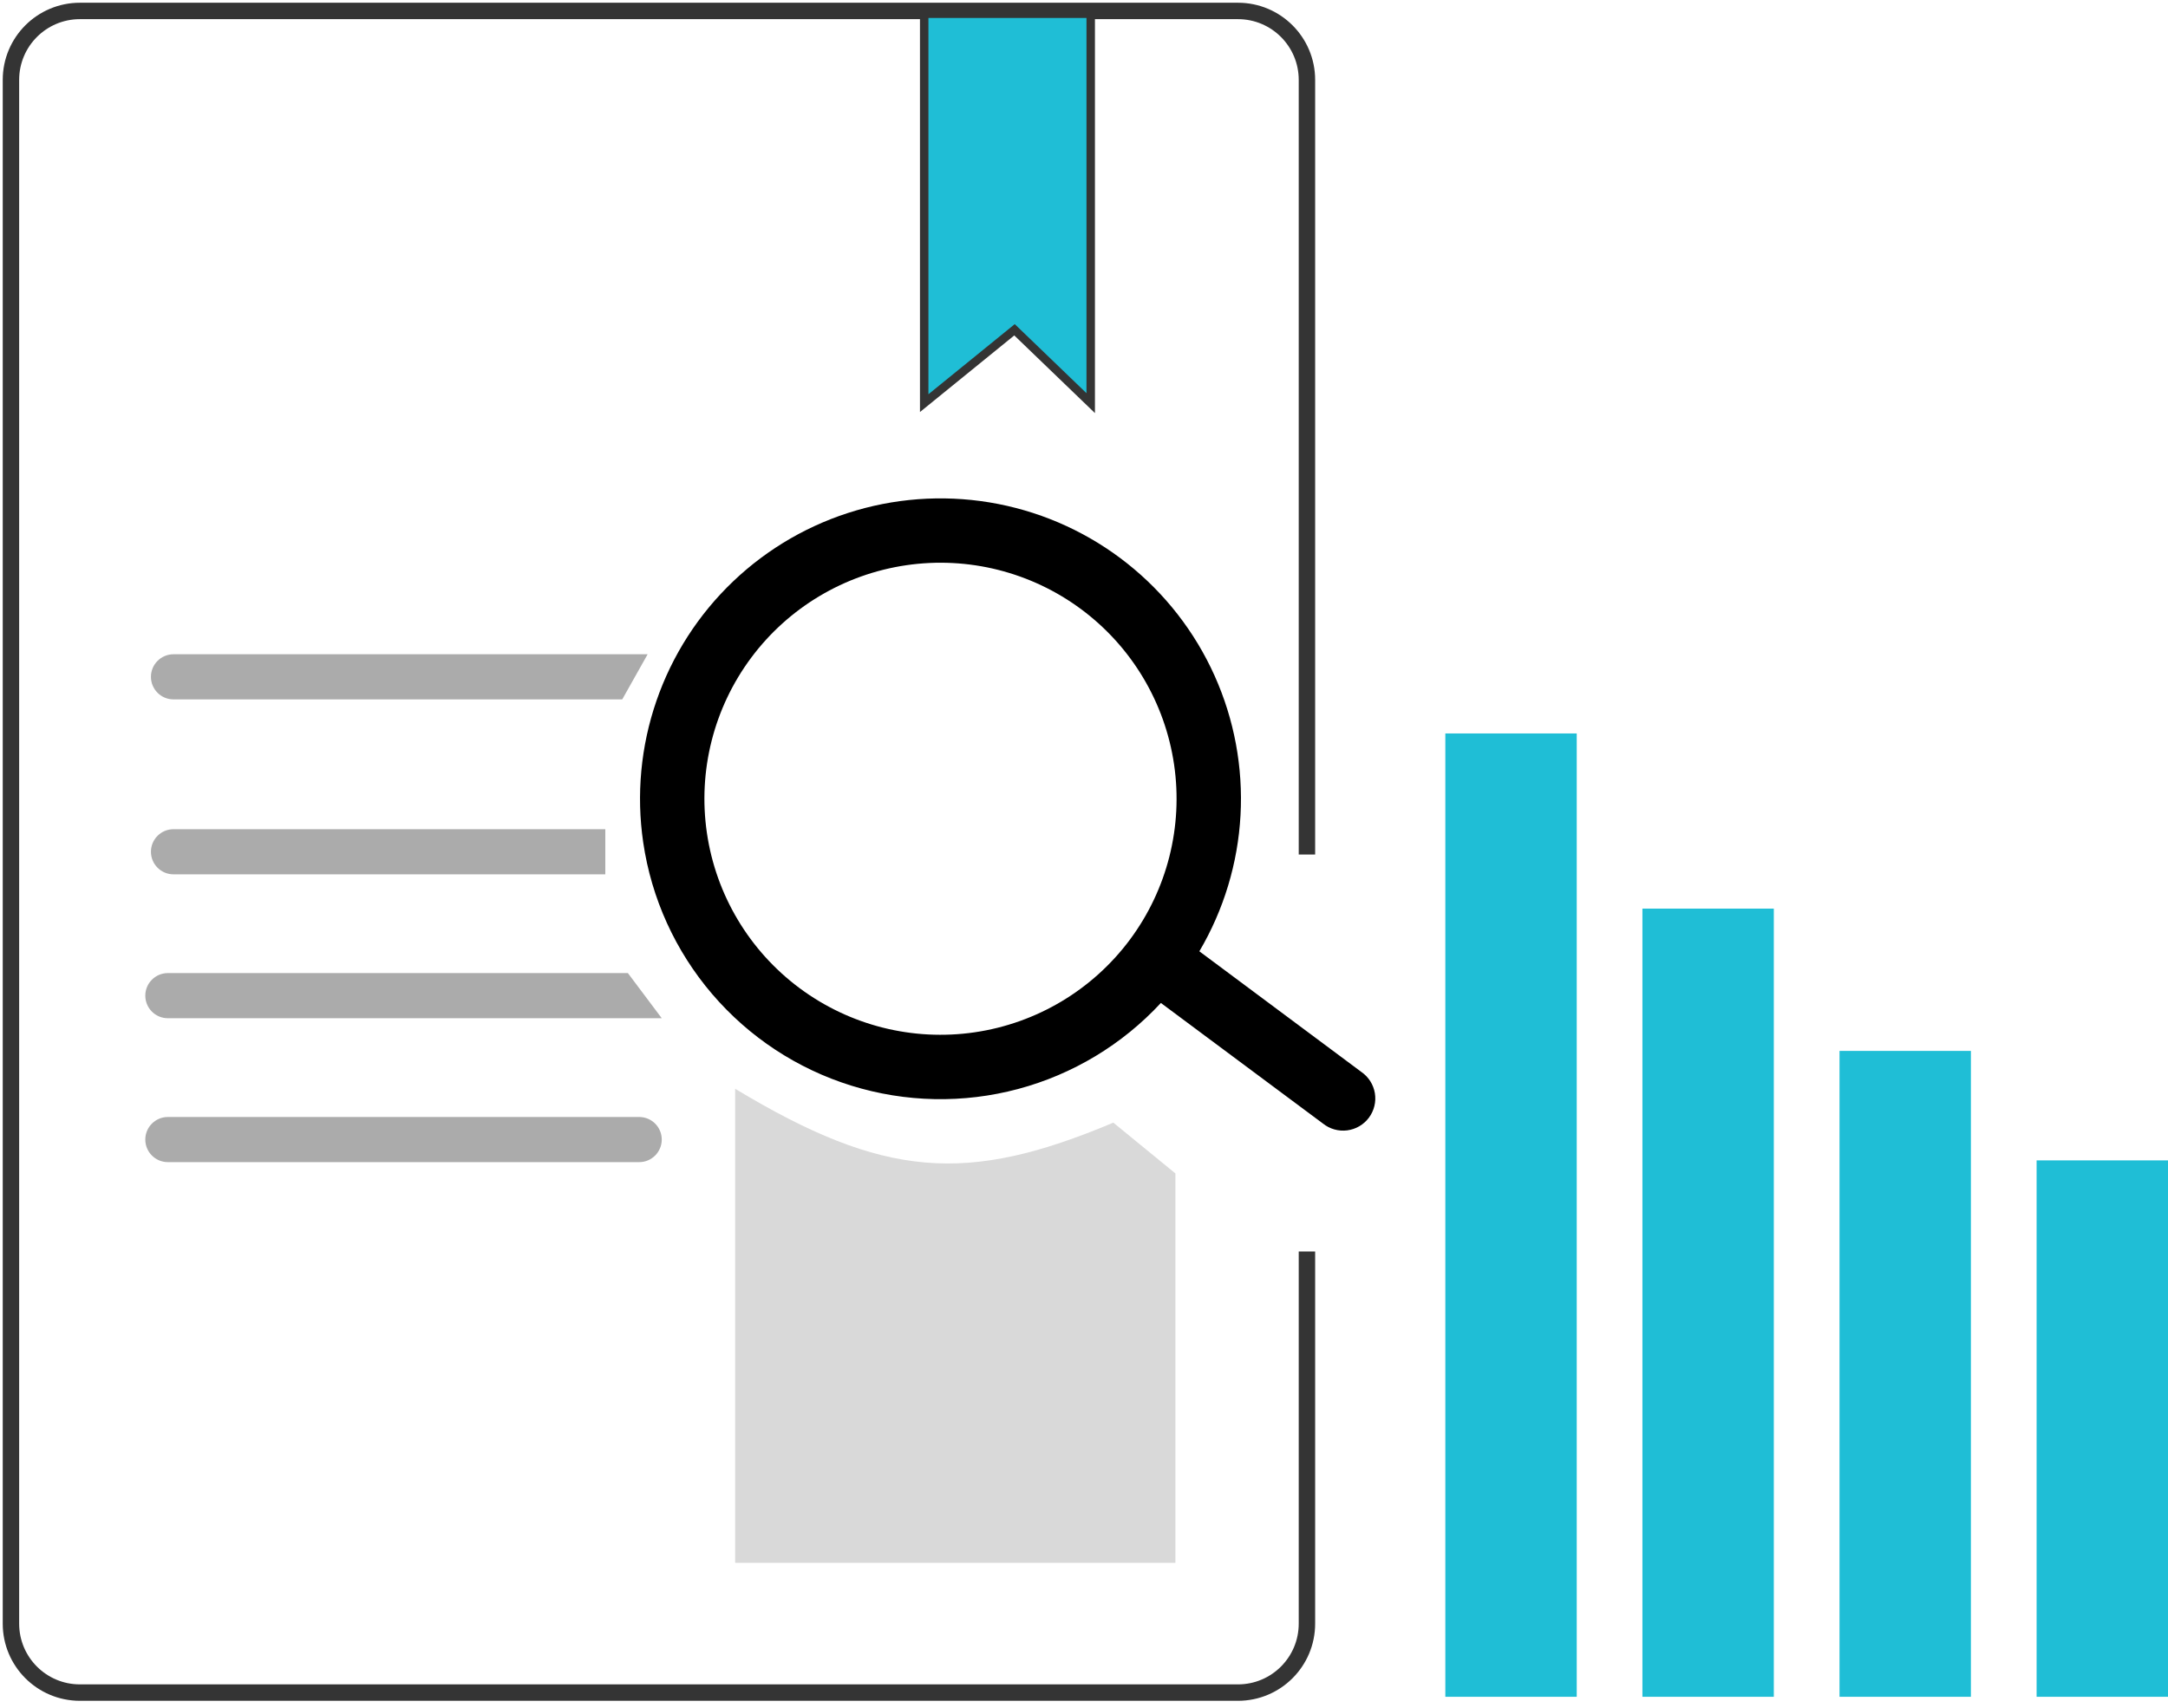
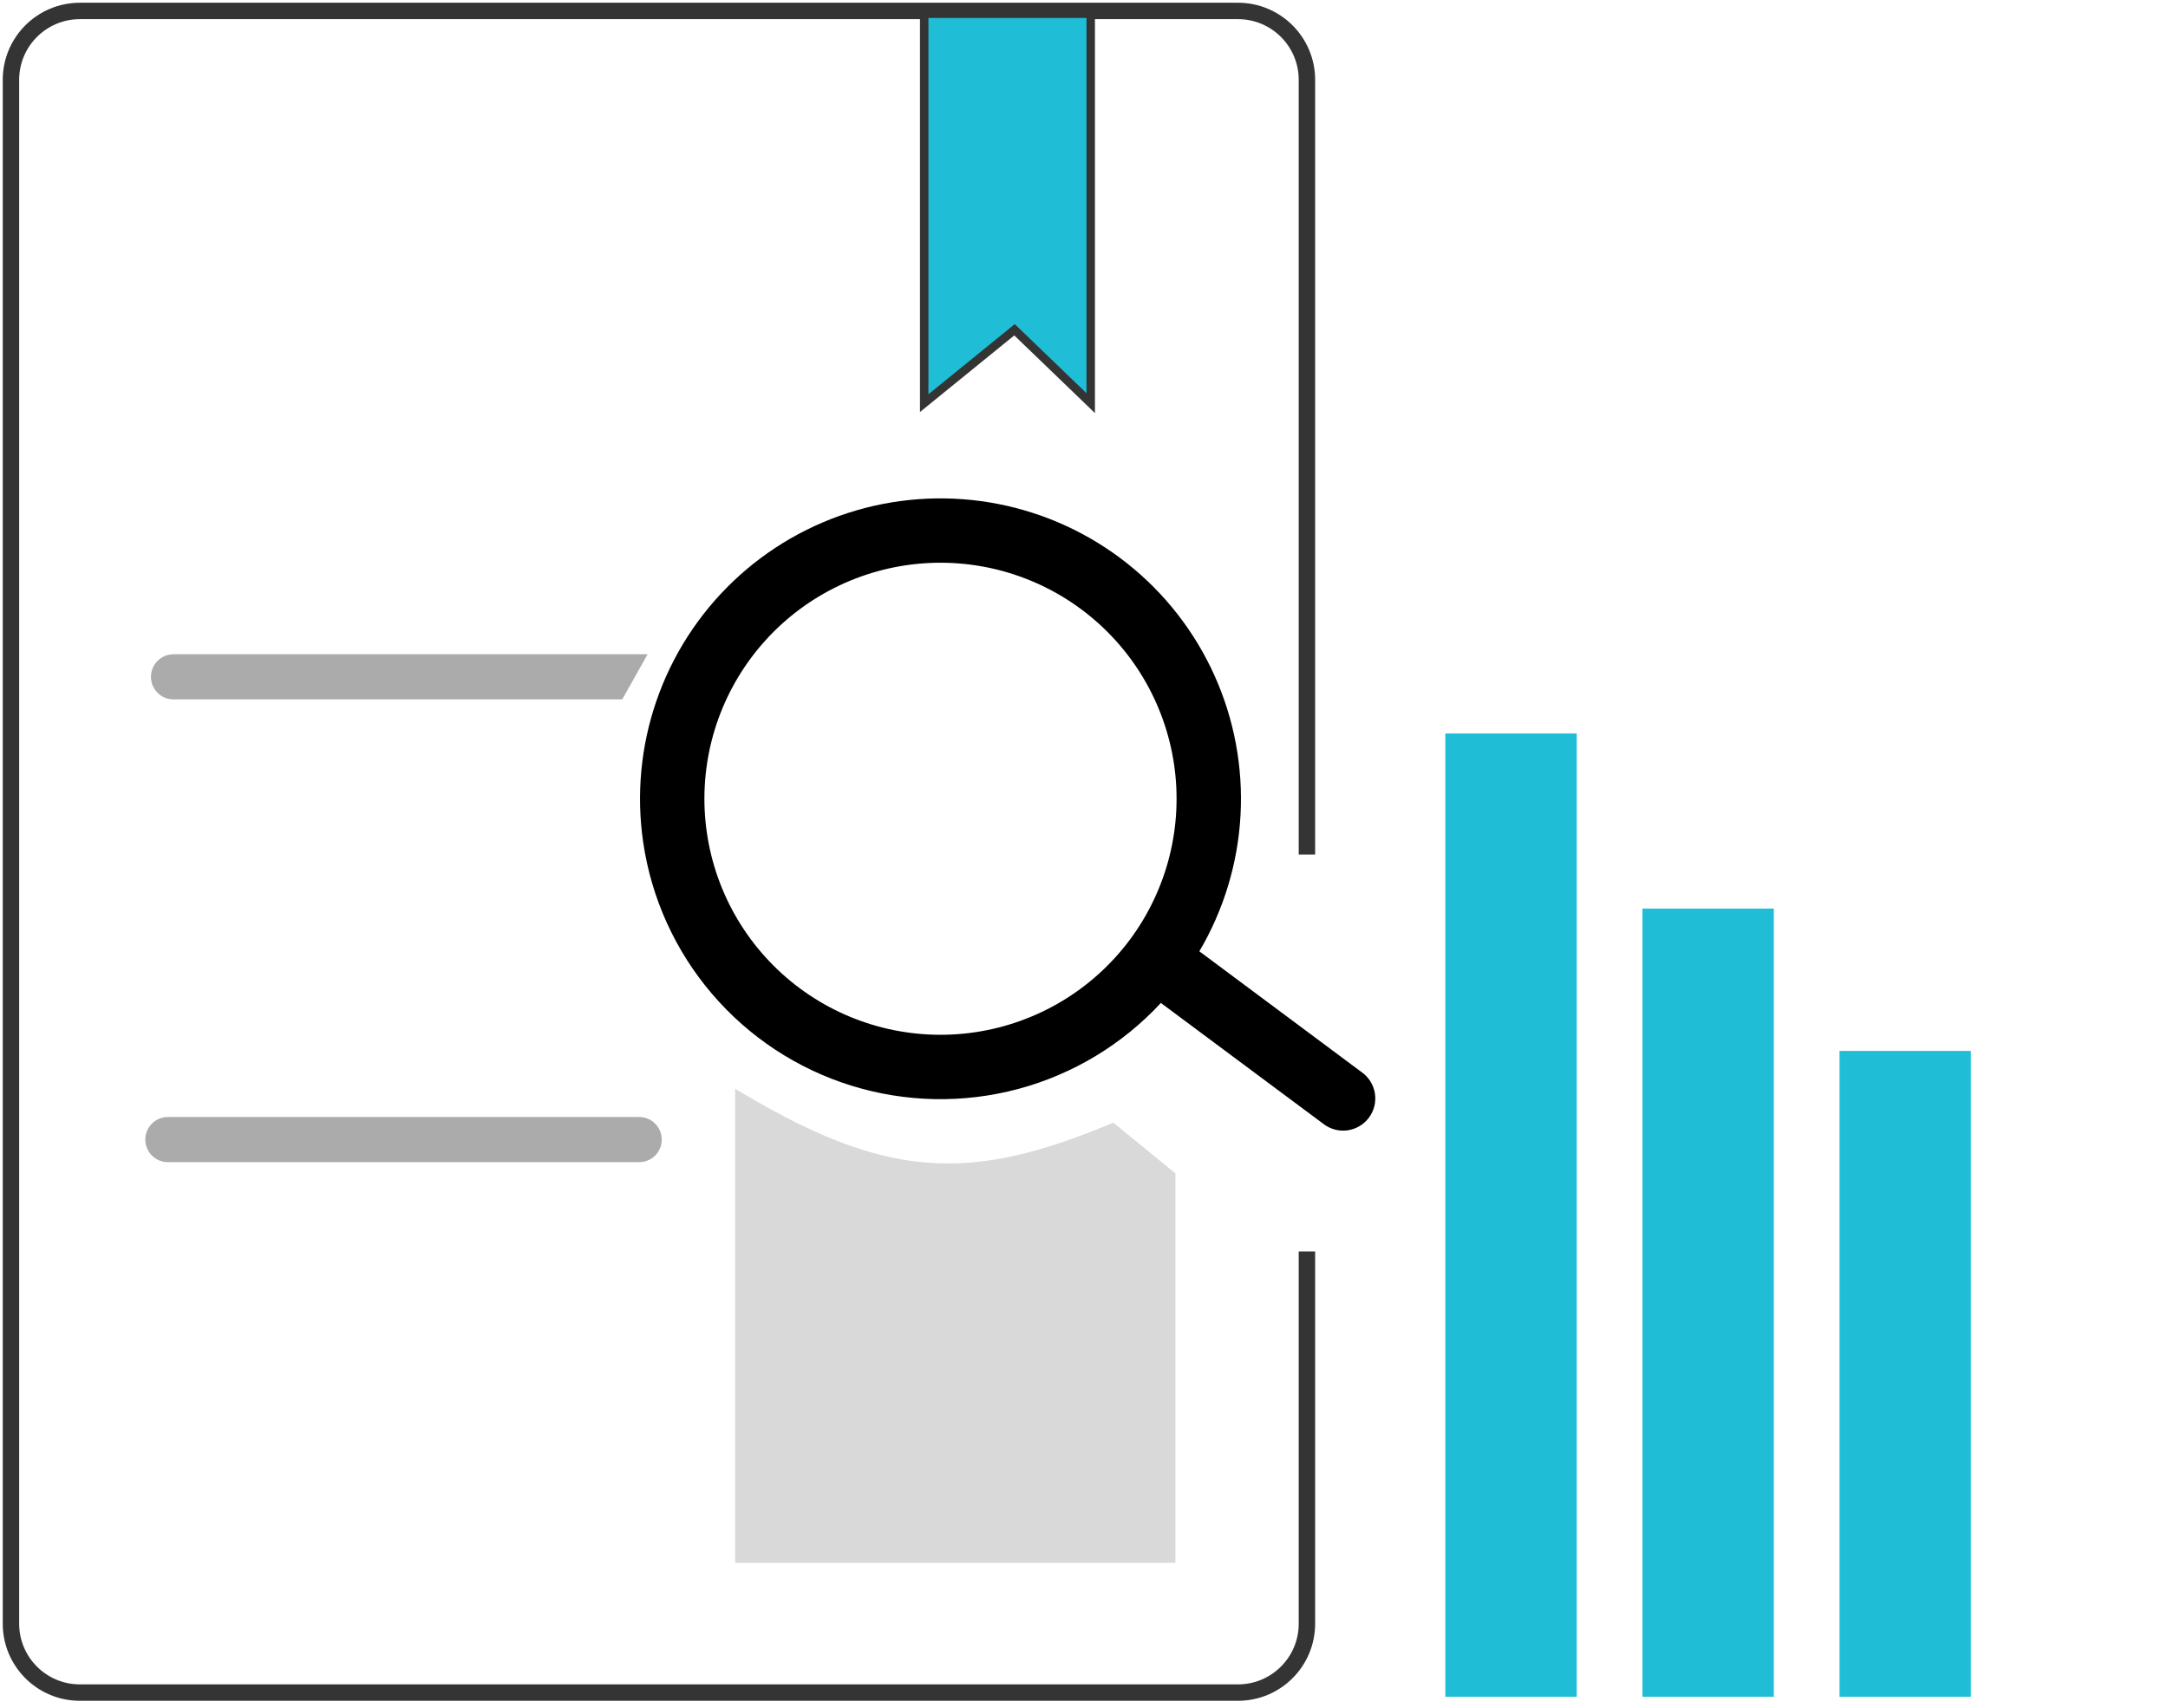
<svg xmlns="http://www.w3.org/2000/svg" width="198" height="156" viewBox="0 0 198 156" fill="none">
  <path d="M119.36 78.06V7.296C119.36 3.819 116.541 1 113.064 1H7.296C3.819 1 1 3.819 1 7.296V148.32C1 151.797 3.819 154.616 7.296 154.616H113.064C116.541 154.616 119.36 151.797 119.36 148.32V114.323" stroke="#343434" stroke-width="1.5" />
  <path fill-rule="evenodd" clip-rule="evenodd" d="M82.769 51.632C77.111 52.461 72.014 55.503 68.599 60.09C65.184 64.677 63.731 70.432 64.56 76.09C65.388 81.748 68.431 86.845 73.017 90.26C77.604 93.675 83.36 95.128 89.018 94.299C94.676 93.471 99.773 90.428 103.188 85.842C106.603 81.255 108.056 75.499 107.227 69.841C106.398 64.183 103.356 59.086 98.769 55.671C94.183 52.257 88.427 50.803 82.769 51.632ZM58.742 76.942C58.106 72.6 58.521 68.169 59.952 64.021C61.382 59.873 63.787 56.128 66.964 53.101C70.141 50.074 73.997 47.853 78.209 46.624C82.422 45.396 86.867 45.195 91.173 46.039C95.48 46.883 99.52 48.748 102.957 51.477C106.393 54.205 109.126 57.718 110.924 61.72C112.723 65.723 113.535 70.098 113.294 74.479C113.052 78.861 111.763 83.12 109.535 86.901L124.335 97.923C124.66 98.147 124.936 98.435 125.147 98.768C125.359 99.102 125.5 99.475 125.565 99.864C125.629 100.254 125.614 100.652 125.52 101.036C125.427 101.42 125.257 101.781 125.022 102.097C124.786 102.414 124.489 102.68 124.148 102.879C123.807 103.079 123.43 103.207 123.038 103.258C122.646 103.308 122.249 103.279 121.869 103.172C121.488 103.065 121.134 102.883 120.825 102.636L106.022 91.619C102.504 95.416 97.983 98.141 92.981 99.478C87.98 100.815 82.703 100.71 77.758 99.175C72.814 97.641 68.405 94.739 65.04 90.804C61.675 86.87 59.491 82.064 58.742 76.942Z" fill="black" />
  <path d="M67.141 142.76V99.459C80.748 107.661 88.308 108.186 101.678 102.552L107.349 107.191V142.76H67.141Z" fill="#D9D9D9" />
  <path d="M13.785 61.828C13.785 60.689 14.708 59.766 15.847 59.766H59.148L56.828 63.889H15.847C14.708 63.889 13.785 62.966 13.785 61.828Z" fill="#ABABAB" />
-   <path d="M13.785 77.808C13.785 76.669 14.708 75.746 15.847 75.746H55.282V79.87H15.847C14.708 79.87 13.785 78.946 13.785 77.808Z" fill="#ABABAB" />
-   <path d="M13.27 90.952C13.27 89.813 14.193 88.89 15.332 88.89H57.344L60.437 93.014H15.332C14.193 93.014 13.27 92.091 13.27 90.952Z" fill="#ABABAB" />
  <path d="M13.27 104.098C13.27 102.959 14.193 102.036 15.332 102.036H58.375C59.514 102.036 60.437 102.959 60.437 104.098C60.437 105.237 59.514 106.16 58.375 106.16H15.332C14.193 106.16 13.27 105.237 13.27 104.098Z" fill="#ABABAB" />
  <path d="M99.613 1.257H84.406V36.826L92.654 30.125L99.613 36.826V1.257Z" fill="#1FBED6" stroke="#343434" stroke-width="0.773" />
  <rect x="132" y="67" width="12" height="88" fill="#1FBED6" />
  <rect x="150" y="83" width="12" height="72" fill="#1FBED6" />
  <rect x="168" y="96" width="12" height="59" fill="#1FBED6" />
-   <rect x="186" y="106" width="12" height="49" fill="#1FBED6" />
</svg>